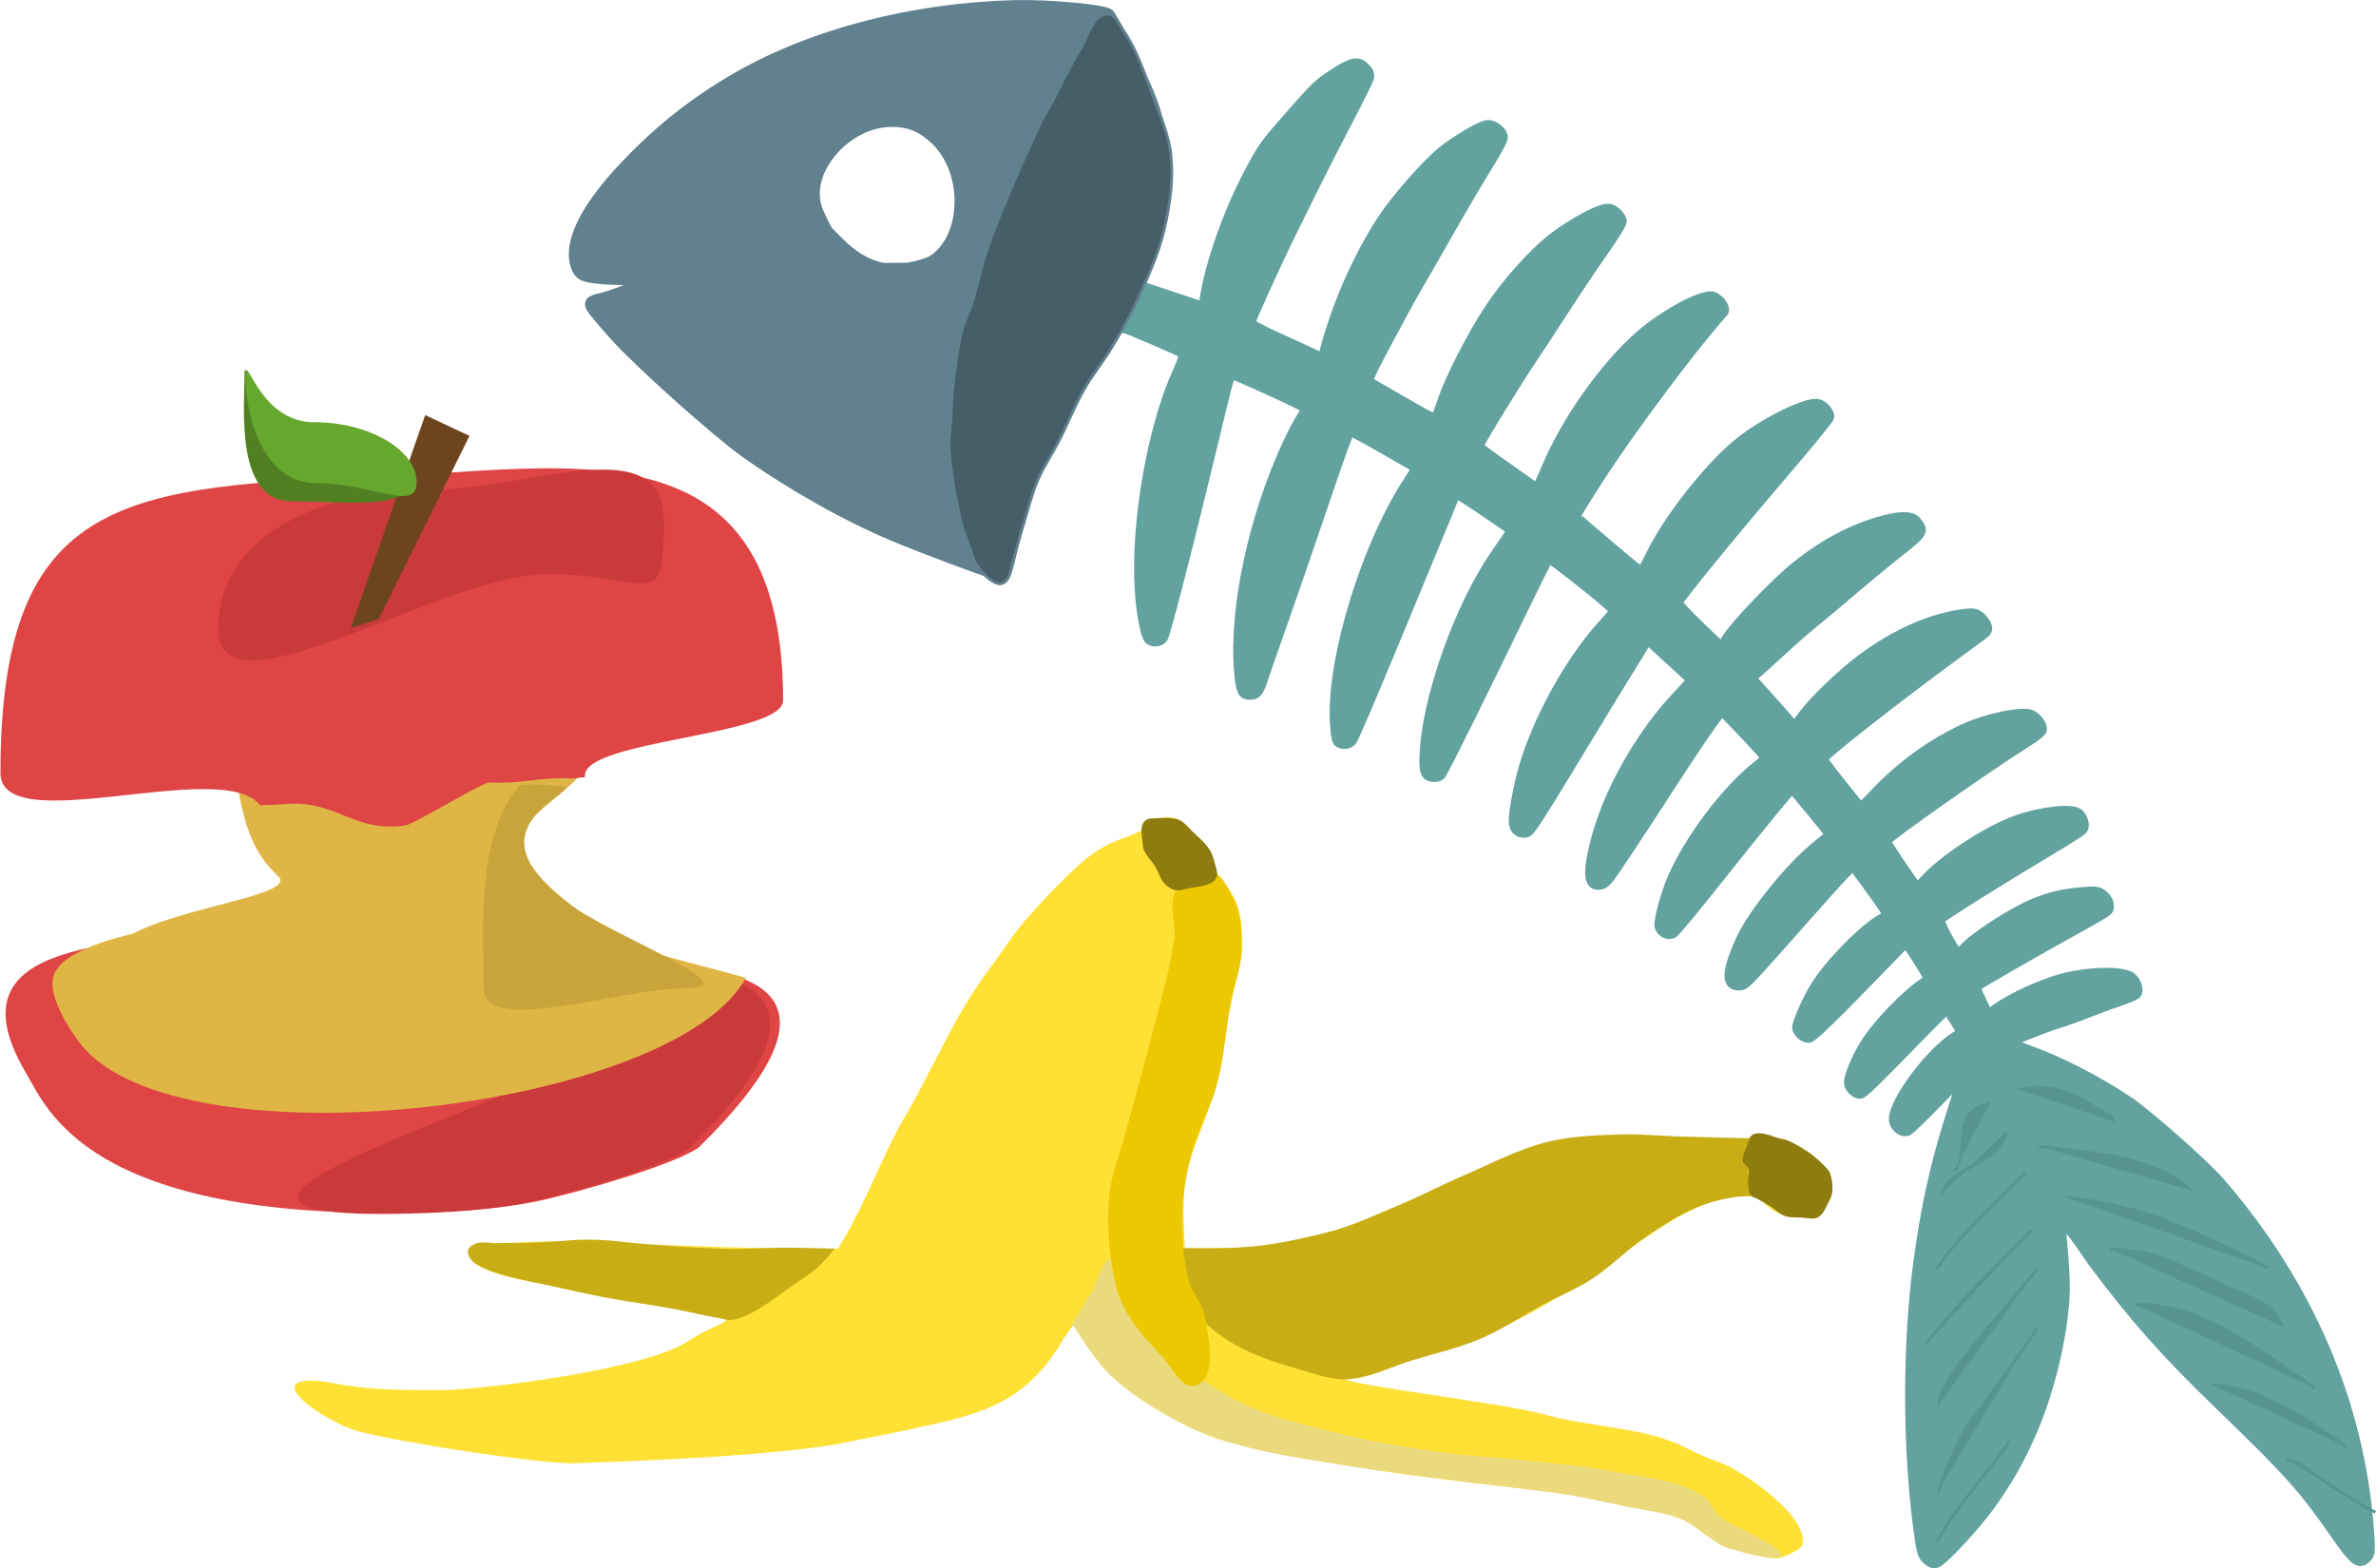
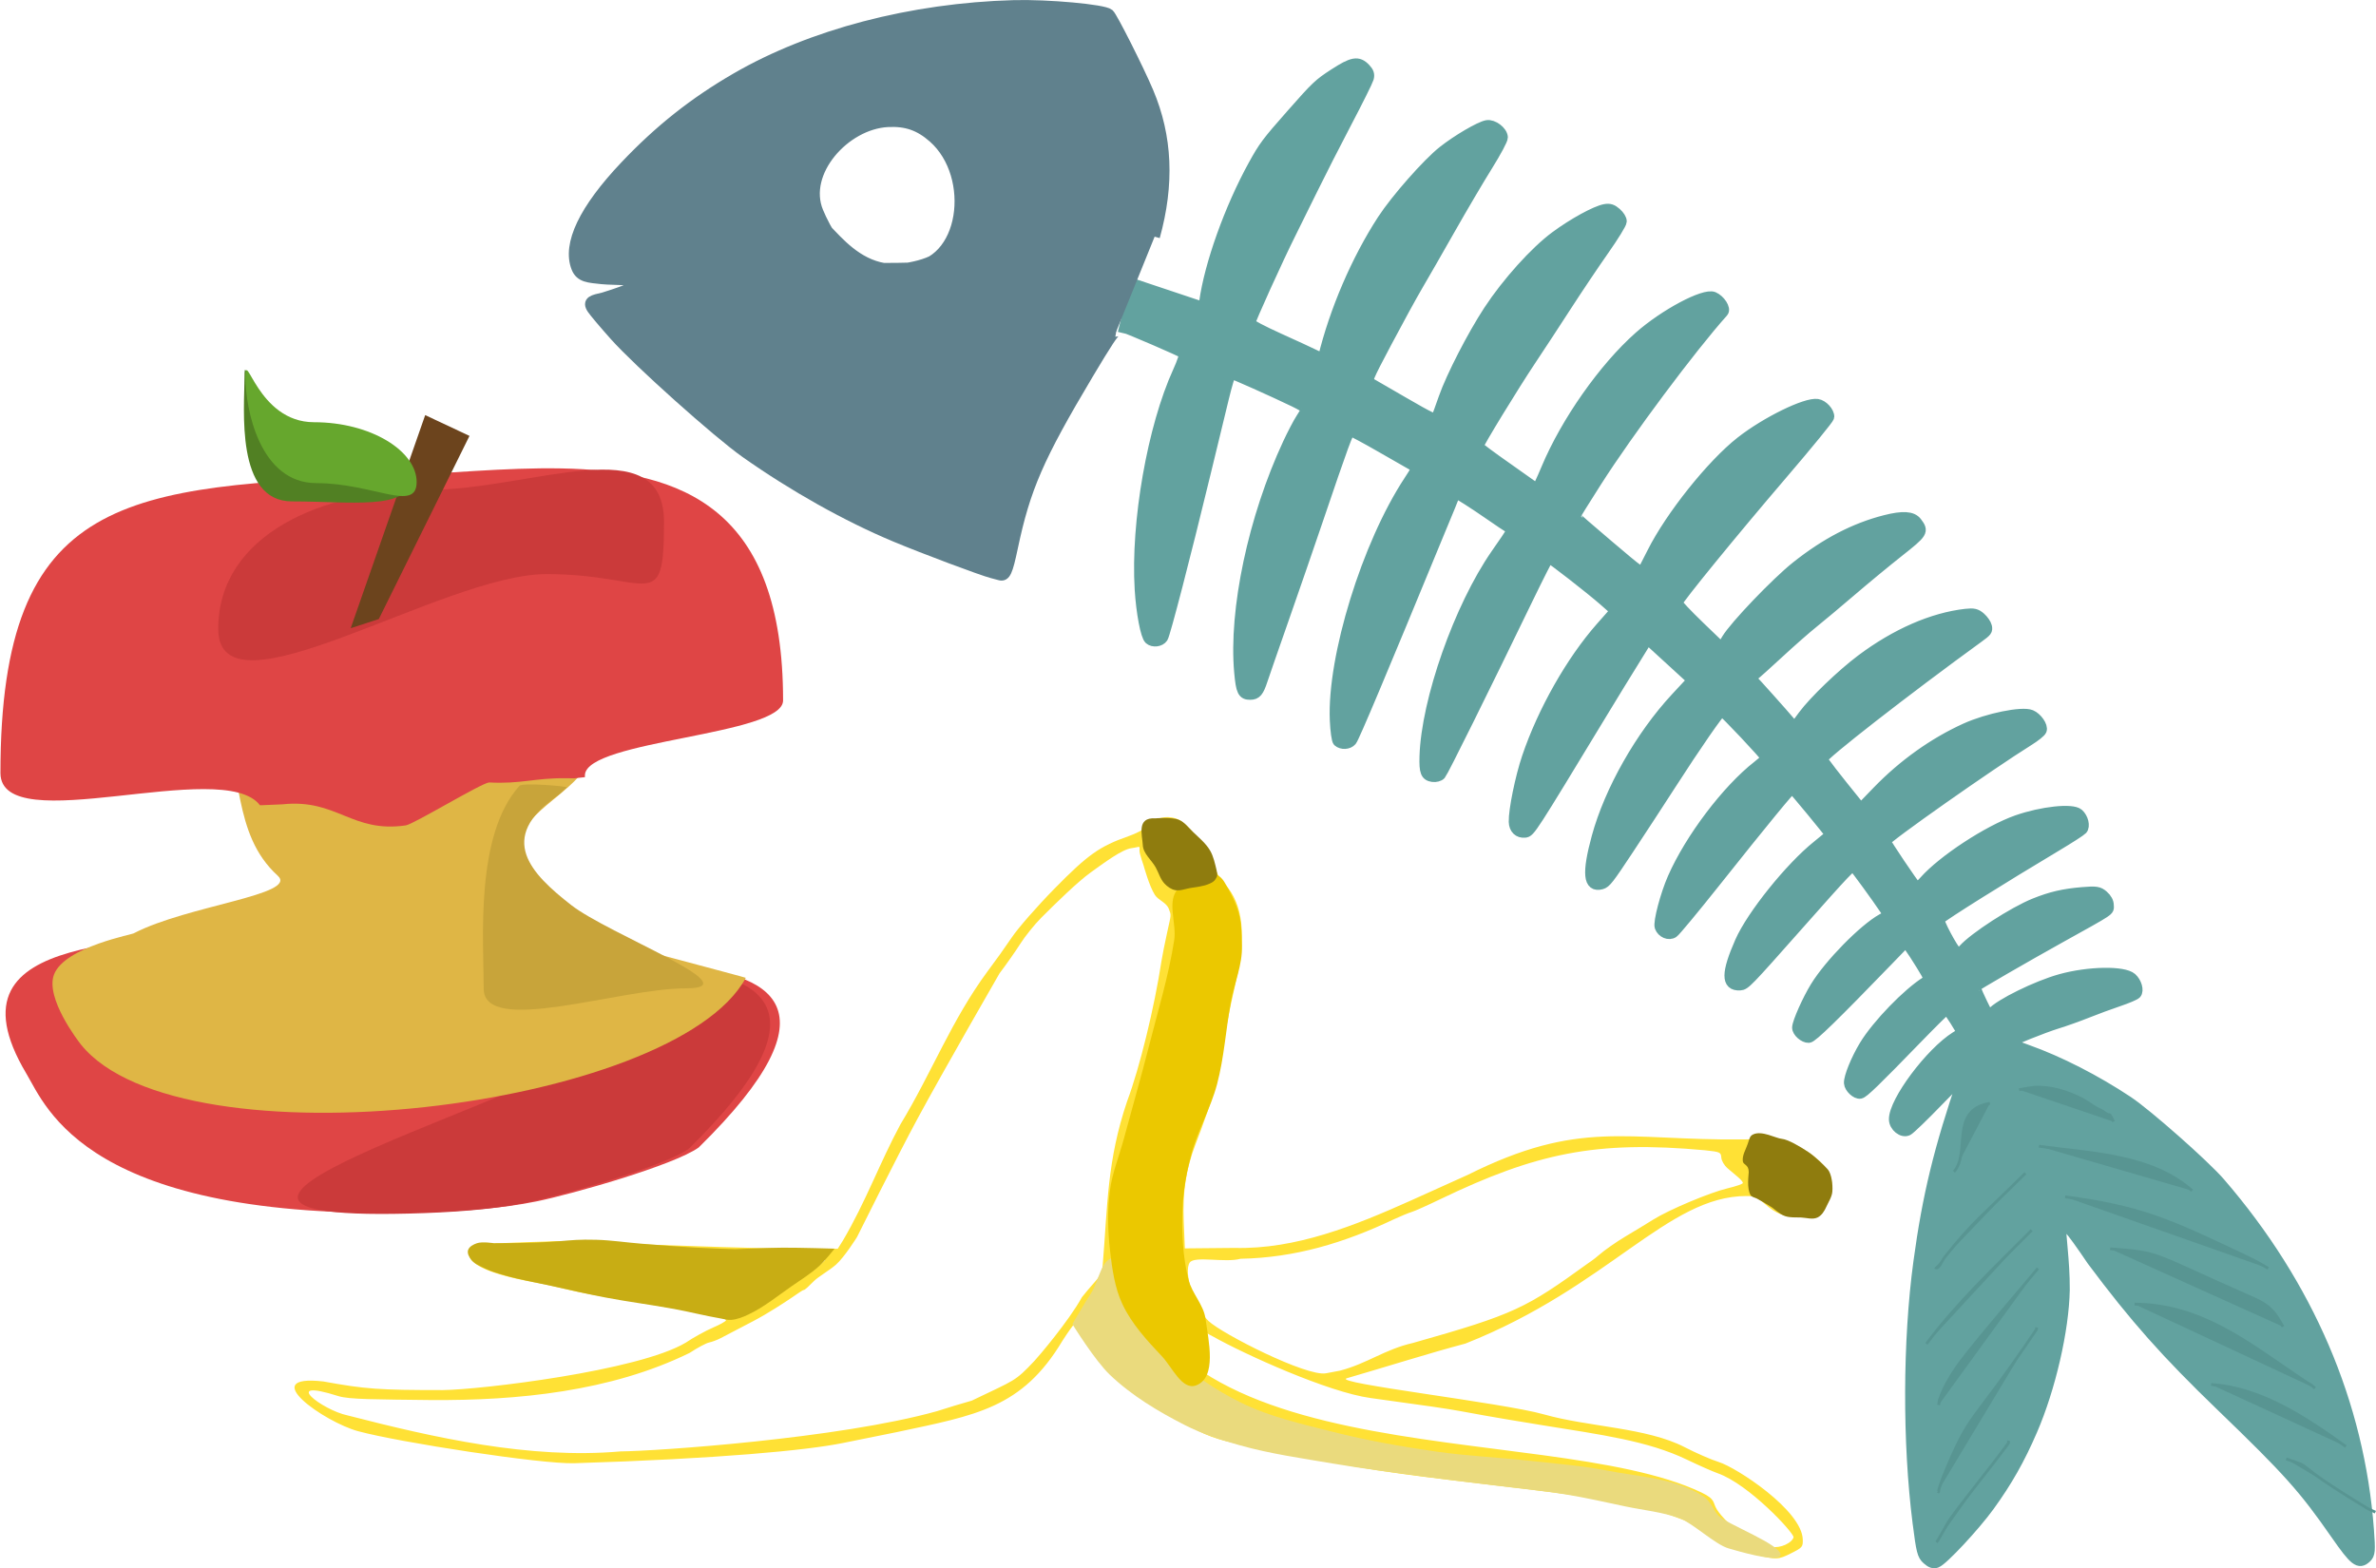
<svg xmlns="http://www.w3.org/2000/svg" xmlns:ns1="http://sodipodi.sourceforge.net/DTD/sodipodi-0.dtd" xmlns:ns2="http://www.inkscape.org/namespaces/inkscape" width="224.662mm" height="148.295mm" viewBox="0 0 224.662 148.295" version="1.1" id="svg1" xml:space="preserve">
  <ns1:namedview id="namedview1" pagecolor="#ffffff" bordercolor="#000000" borderopacity="0.25" ns2:showpageshadow="2" ns2:pageopacity="0.0" ns2:pagecheckerboard="0" ns2:deskcolor="#d1d1d1" ns2:document-units="mm" />
  <defs id="defs1" />
  <g ns2:label="Layer 1" ns2:groupmode="layer" id="layer1" transform="translate(-12.443,-65.533)">
-     <path style="fill:#ffe135;fill-opacity:1;stroke-width:0.15" d="m 118.656,145.398 c -3.438,2.116 -6.93,5.448 -6.93,5.448 l -3.65,4.549 -3.967,6.136 -4.814,8.675 -2.116,4.179 -1.693,3.015 -2.169,4.285 -1.534,2.38 -3.121,2.38 -5.977,4.073 -5.66,2.433 -6.982,2.804 -5.819,0.476 -8.093,1.058 -6.401,0.053 -3.65,-0.317 -2.962,-0.37 h -1.957 l -0.053,0.529 0.899,1.005 3.068,1.693 7.406,1.746 11.637,1.746 10.262,-0.212 15.552,-1.534 10.421,-1.904 6.453,-2.327 4.602,-3.65 1.587,-2.275 2.962,-3.65 1.746,-3.491 0.635,1.322 1.957,4.867 7.088,6.348 7.353,2.539 8.993,2.433 10.95,1.27 12.431,1.851 6.771,2.38 3.015,3.967 3.597,1.322 2.116,-1.217 -0.212,-1.058 -3.015,-3.861 -6.348,-3.438 -6.612,-1.904 -10.685,-2.063 -12.801,-1.64 -6.348,-1.534 -5.131,-2.38 -5.766,-3.438 -1.746,-4.496 0.264,-5.29 -0.212,-3.28 2.169,-6.665 1.851,-7.67 1.005,-4.073 0.317,-4.496 -0.846,-4.073 -1.428,-1.481 -5.977,-4.126 z" id="path2" />
    <path style="fill:#ffe135;fill-opacity:1;stroke-width:0.565" d="m 178.537,212.566 c -1.903,-0.479 -2.785,-0.884 -4.041,-1.853 -0.787,-0.607 -1.867,-1.11 -4.1,-1.909 -6.685,-2.393 -24.711,-3.127 -33.525,-5.352 -5.067,-1.408 -8.357,-0.902 -11.81,-2.993 -4.019,-2.163 -7.904,-4.715 -10.405,-8.668 -0.305,-0.543 -0.605,-0.987 -0.668,-0.987 -0.062,-1.1e-4 -0.556,0.692 -1.097,1.538 -3.816,6.363 -8.154,7.017 -15.646,8.617 -1.152,0.229 -3.441,0.692 -5.087,1.028 -3.427,0.7 -11.813,1.496 -25.435,1.916 -3.1,0.089 -16.485,-1.96 -20.433,-3.033 -3.173,-0.862 -9.689,-5.42 -3.279,-4.701 3.975,0.725 5.263,0.818 11.308,0.816 3.523,-0.035 18.524,-1.811 22.977,-4.493 0.713,-0.48 1.858,-1.112 2.543,-1.406 0.686,-0.294 1.247,-0.609 1.247,-0.7 0,-0.22 -1.086,-0.498 -3.391,-0.869 -1.042,-0.168 -2.883,-0.477 -4.09,-0.688 -1.207,-0.211 -3.136,-0.535 -4.286,-0.721 -3.072,-0.496 -3.732,-0.832 -6.187,-1.281 -3.885,-0.711 -6.623,-1.614 -6.291,-2.957 0.074,-0.301 0.453,-0.506 0.561,-0.615 0.123,-0.125 7.686,-0.353 7.686,-0.353 0,0 14.808,0.6 22.216,0.72 1.45,0.024 4.35,0 4.35,0 l 0.473,-0.747 c 2.18,-3.69 3.517,-7.428 5.46,-11.023 2.939,-4.842 4.819,-9.839 8.233,-14.463 0.665,-0.878 1.691,-2.314 2.281,-3.192 0.602,-0.896 2.371,-2.92 4.035,-4.617 3.161,-3.222 4.283,-4.019 7.003,-4.969 0.729,-0.255 1.466,-0.639 1.636,-0.853 0.555,-0.699 1.559,-1.075 2.465,-0.922 0.64,0.108 1.036,0.365 1.787,1.162 1.401,1.486 2.153,2.627 2.287,3.472 0.077,0.487 0.416,1.076 0.985,1.713 1.676,1.875 2.003,4.803 1.017,9.104 -0.682,2.975 -1.203,5.705 -1.257,6.583 -0.106,1.722 -0.99,4.772 -2.561,8.838 -0.918,2.377 -1.245,4.505 -1.127,7.352 l 0.105,2.526 4.688,-0.044 c 5.809,0.15 11.396,-2.114 16.657,-4.47 1.207,-0.544 3.631,-1.638 5.386,-2.429 10.631,-5.31 14.913,-3.252 25.944,-3.36 2.978,-0.057 3.541,-0.017 4.517,0.326 1.937,0.681 3.83,2.371 3.954,3.529 0.089,0.829 -0.03,1.094 -1.018,2.277 -1.014,1.213 -1.016,1.214 -2.101,1.214 -1.329,0 -2.18,-0.338 -3.22,-1.277 -0.666,-0.602 -0.94,-0.718 -1.7,-0.718 -7.467,0 -13.039,8.593 -26.576,13.953 -3.45,0.916 -7.362,2.159 -11.216,3.28 -1.519,0.442 14.756,2.31 18.648,3.419 4.163,1.186 9.701,1.237 13.285,3.092 1.081,0.559 2.535,1.193 3.233,1.409 1.673,0.517 7.866,4.555 7.947,7.33 0.02,0.692 -0.037,0.761 -1.062,1.28 -1.249,0.632 -1.424,0.641 -3.306,0.167 z m 3.042,-1.133 c 0.247,-0.16 0.449,-0.403 0.449,-0.541 0,-0.45 -4.223,-5 -7.16,-6.039 -0.505,-0.179 -1.817,-0.758 -2.914,-1.287 -3.713,-1.79 -8.116,-2.359 -13.765,-3.274 -10.505,-1.701 -4.714,-0.992 -16.159,-2.557 -3.977,-0.544 -11.89,-4.117 -14.962,-5.855 -1.696,-0.792 -2.518,-2.699 -3.18,-4.368 -0.544,-1.541 -0.799,-8.051 -0.399,-10.174 0.513,-2.726 0.689,-3.343 1.411,-4.942 0.874,-1.937 1.687,-4.709 1.768,-6.025 0.034,-0.551 0.289,-1.944 0.567,-3.096 0.278,-1.152 0.655,-2.858 0.837,-3.79 0.182,-0.933 0.418,-2.1 0.524,-2.593 0.299,-1.397 0.299,-4.186 -4e-4,-5.215 -0.148,-0.51 -0.528,-1.241 -0.845,-1.625 l -0.576,-0.699 -0.767,0.727 c -0.422,0.4 -1.069,0.907 -1.438,1.126 -0.781,0.465 -1,1.133 -1.505,4.588 -0.647,4.426 -2.092,10.399 -3.372,13.936 -0.386,1.067 -0.96,3.036 -1.276,4.375 -0.501,2.125 -0.579,2.868 -0.611,5.827 -0.282,26.118 40.067,19.562 55.127,26.741 1.388,0.662 1.029,0.962 1.463,1.624 0.864,1.318 2.923,2.868 3.733,3.179 1.298,0.498 2.235,0.485 3.051,-0.043 z m -8.267,-3.809 c -0.428,-0.375 -2.195,-0.729 -2.672,-0.897 -15.88,-5.585 -43.209,0.046 -52.46,-18.832 -0.481,-1.777 -0.421,-3.275 -0.637,-2.332 -0.598,2.621 -3.363,3.764 -2.519,4.931 3.778,5.216 6.948,6.838 10.125,8.858 3.34,2.158 7.674,1.707 11.395,2.988 10.558,3.743 22.979,1.796 33.414,5.255 3.261,1.101 4.133,1.489 5.016,2.232 1.493,1.257 -0.897,-1.531 -1.663,-2.202 z M 71.079,202.785 c 3.328,-0.025 20.649,-1.201 29.957,-3.804 0.933,-0.303 2.413,-0.751 3.291,-0.997 4.142,-1.996 4.05,-1.772 5.922,-3.754 0.365,-0.387 3.234,-3.742 4.49,-6.021 1.44,-1.816 1.874,-1.893 1.966,-2.995 0.474,-5.68 0.397,-9.888 2.318,-15.555 1.177,-3.137 2.574,-8.848 3.246,-13.266 0.067,-0.439 0.315,-1.681 0.551,-2.759 0.368,-1.677 0.38,-1.513 0.146,-2.141 -0.234,-0.629 -0.983,-0.808 -1.323,-1.333 -0.532,-0.822 -1.056,-2.743 -1.056,-2.743 0,0 -0.399,-1.148 -0.399,-1.413 0,-0.56 0.124,-0.383 -0.768,-0.263 -0.892,0.12 -2.589,1.392 -3.833,2.283 -1.229,0.88 -3.292,2.897 -4.69,4.296 -0.643,0.649 -1.53,1.752 -1.973,2.451 -0.443,0.699 -1.33,1.963 -1.972,2.81 0,0 -5.231,9.071 -7.752,13.737 -1.972,3.649 -5.729,11.209 -5.729,11.209 0,0 -1.187,1.895 -1.977,2.592 -0.621,0.548 -1.666,1.136 -2.082,1.549 -0.416,0.412 -0.847,0.848 -0.959,0.848 -0.111,0 -0.583,0.346 -1.208,0.768 -0.625,0.423 -2.193,1.454 -3.564,2.171 -1.371,0.717 -2.763,1.445 -3.092,1.617 -0.329,0.172 -0.823,0.358 -1.097,0.413 -0.274,0.055 -1.105,0.499 -1.845,0.986 -7.485,3.667 -16.32,4.505 -24.386,4.457 -5.323,-0.064 -7.816,-0.054 -8.829,-0.376 -5.545,-1.763 -1.527,1.316 0.863,1.824 8.228,2.117 17.22,4.152 25.785,3.411 z m 68.076,-7.639 c 2.588,-0.681 4.206,-2.004 6.886,-2.617 9.64,-2.721 10.679,-3.284 16.528,-7.511 0.066,-0.048 0.564,-0.366 1.072,-0.813 0.508,-0.447 1.644,-1.241 2.524,-1.764 0.88,-0.523 2.05,-1.233 2.598,-1.578 1.478,-0.929 5.366,-2.566 7.026,-2.957 0.799,-0.188 1.453,-0.416 1.453,-0.507 0,-0.09 -0.202,-0.334 -0.449,-0.542 -0.247,-0.207 -0.697,-0.588 -1,-0.847 -0.311,-0.265 -0.568,-0.702 -0.591,-1.005 -0.039,-0.514 -0.1,-0.542 -1.544,-0.698 -10.327,-0.95 -15.992,0.283 -25.043,4.632 -1.207,0.583 -2.418,1.125 -2.691,1.204 -0.273,0.079 -1.036,0.393 -1.696,0.697 -4.693,2.232 -9.35,3.63 -14.493,3.728 -1.442,0.403 -4.34,-0.302 -4.797,0.358 -0.594,0.856 0.37,4.2 1.783,5.533 1.278,1.206 9.277,5.281 11.102,4.937 z m -49.78,-9.536 c 0.119,-0.08 1.089,-0.859 1.089,-0.927 0,-0.068 -2.228,0.037 -3.341,0.015 -6.527,-0.132 -19.565,-0.88 -19.565,-0.88 0,0 -19.491,-0.419 0.509,3.234 3.307,0.604 6.199,1.003 8.453,1.492 3.946,0.855 6.143,1.577 6.653,1.235 z" id="path1" ns1:nodetypes="ssssssssssssscssssssssscsccsssssssssssssscsssscsssssssssssssscssssssssssssssscsssssssssccscsssssssssccscsscszscszssscscccssssssscssscsssssssssssssssssscssscssss" />
    <path style="fill:#eada7d;fill-opacity:1;stroke-width:0.15" d="m 117.915,184.489 c 1.666,0.163 1.175,3.151 2.01,4.602 0.937,1.629 1.986,3.237 3.333,4.549 1.906,1.857 4.171,3.376 6.559,4.549 2.723,1.338 5.734,2.006 8.675,2.751 3.185,0.806 6.429,1.381 9.68,1.851 3.016,0.437 6.07,0.558 9.098,0.899 2.367,0.267 4.752,0.438 7.088,0.899 3.118,0.616 6.569,0.71 9.204,2.486 0.605,0.408 0.853,1.187 1.322,1.746 0.666,0.793 6.334,2.896 5.886,3.829 -0.323,0.673 -4.162,-0.49 -4.881,-0.694 -1.269,-0.36 -3.395,-2.401 -4.636,-2.85 -1.64,-0.594 -3.405,-0.759 -5.111,-1.117 -1.868,-0.392 -3.73,-0.822 -5.613,-1.131 -2.214,-0.363 -4.452,-0.566 -6.678,-0.846 -2.191,-0.275 -4.384,-0.527 -6.573,-0.82 -2.944,-0.394 -5.892,-0.766 -8.821,-1.263 -2.936,-0.498 -5.9,-0.916 -8.768,-1.719 -1.793,-0.503 -3.585,-1.084 -5.243,-1.931 -2.528,-1.291 -5.017,-2.786 -7.069,-4.748 -1.434,-1.371 -3.537,-4.787 -3.537,-4.787 0,0 1.168,-2.003 1.799,-2.976 0.724,-1.116 0.95,-3.409 2.275,-3.28 z" id="path4" ns1:nodetypes="ssssssssssssssssssssscss" />
-     <path style="fill:#c8ad14;fill-opacity:1;stroke-width:0.15" d="m 124.247,183.552 c 6.665,0.159 9.008,-0.366 13.369,-1.398 2.552,-0.604 4.942,-1.764 7.363,-2.774 1.988,-0.83 3.894,-1.848 5.874,-2.698 2.612,-1.121 5.157,-2.488 7.917,-3.167 2.249,-0.553 4.598,-0.628 6.913,-0.706 1.78,-0.06 3.56,0.131 5.34,0.186 2.482,0.076 7.447,0.198 7.447,0.198 0,0 -0.645,1.748 -0.722,2.658 -0.077,0.909 0.26,2.798 0.26,2.798 0,0 -1.124,0.01 -1.676,0.102 -1.171,0.196 -2.337,0.495 -3.432,0.952 -1.659,0.692 -3.188,1.679 -4.681,2.68 -1.854,1.244 -3.408,2.907 -5.285,4.117 -1.502,0.967 -3.171,1.645 -4.746,2.488 -1.919,1.027 -3.729,2.277 -5.731,3.131 -2.062,0.88 -4.267,1.379 -6.413,2.03 -2.08,0.63 -4.091,1.705 -6.261,1.813 -1.204,0.06 -2.399,-0.319 -3.556,-0.656 -2.768,-0.805 -5.636,-1.618 -8.019,-3.24 -1.493,-1.016 -2.897,-2.326 -3.732,-3.927 -0.449,-0.862 -0.582,-1.885 -0.582,-2.856 2.4e-4,-0.589 -4.125,-1.838 0.354,-1.731 z" id="path3" ns1:nodetypes="ssssssscscsssssssssssss" />
    <path style="fill:#ebc800;fill-opacity:1;stroke-width:0.15" d="m 128.226,148.961 c 1.693,2.856 1.57,3.914 1.648,5.98 0.068,1.813 -0.723,3.556 -1.048,5.34 -0.471,2.587 -0.631,5.238 -1.304,7.78 -0.605,2.287 -1.844,4.374 -2.443,6.663 -0.435,1.664 -0.759,3.376 -0.824,5.095 -0.086,2.252 0.017,4.552 0.57,6.737 0.329,1.299 1.425,2.357 1.606,3.684 0.287,2.101 1.097,5.545 -0.885,6.299 -1.325,0.504 -2.268,-1.723 -3.242,-2.753 -1.419,-1.501 -2.864,-3.071 -3.738,-4.942 -0.728,-1.557 -0.962,-3.317 -1.16,-5.024 -0.217,-1.88 -0.264,-3.801 -0.019,-5.678 0.219,-1.684 0.88,-3.28 1.322,-4.919 0.79,-2.928 1.632,-5.842 2.38,-8.781 0.845,-3.32 1.852,-6.613 2.38,-9.998 0.251,-1.607 -0.743,-3.68 0.37,-4.867 1.01,-1.077 3.332,-2.395 4.386,-0.616 z" id="path5" ns1:nodetypes="ssssssssssssssssss" />
    <path style="fill:#c8ad14;fill-opacity:1;stroke-width:0.265" d="m 59.134,183.098 c 6.975,2.2e-4 6.454,-0.413 9.682,-0.327 1.439,0.038 2.868,0.261 4.303,0.374 1.745,0.138 3.491,0.278 5.238,0.374 1.2,0.066 3.414,0.14 3.601,0.14 0.187,0 2.993,-0.131 4.49,-0.14 1.637,-0.01 4.911,0.093 4.911,0.093 0,0 -0.911,1.146 -1.45,1.637 -0.8,0.729 -1.73,1.301 -2.619,1.918 -1.333,0.924 -2.604,1.972 -4.069,2.666 -0.517,0.245 -1.067,0.466 -1.637,0.514 -0.345,0.029 -0.688,-0.082 -1.029,-0.14 -1.459,-0.248 -2.895,-0.619 -4.35,-0.889 -2.145,-0.398 -4.312,-0.668 -6.455,-1.076 -1.754,-0.334 -3.494,-0.739 -5.238,-1.123 -1.452,-0.319 -2.922,-0.568 -4.35,-0.982 -0.668,-0.194 -1.342,-0.392 -1.964,-0.702 -0.434,-0.215 -0.923,-0.409 -1.216,-0.795 -0.188,-0.248 -0.373,-0.592 -0.281,-0.889 0.106,-0.339 0.506,-0.539 0.842,-0.655 0.501,-0.172 1.59,5e-5 1.59,5e-5 z" id="path6" ns1:nodetypes="sssssscssssssssssssss" />
    <g id="g8">
      <path style="fill:#8f7c0e;fill-opacity:1;stroke-width:0.265" d="m 121.669,142.921 c -1.787,-0.112 -1.211,1.599 -1.169,2.526 0.037,0.809 0.819,1.398 1.216,2.105 0.287,0.511 0.439,1.118 0.842,1.543 0.265,0.28 0.606,0.527 0.982,0.608 0.461,0.099 0.939,-0.104 1.403,-0.187 0.629,-0.113 1.29,-0.153 1.871,-0.421 0.212,-0.098 0.446,-0.218 0.561,-0.421 0.147,-0.259 0.234,-0.327 0.094,-0.889 -0.14,-0.561 -0.282,-1.272 -0.608,-1.824 -0.409,-0.694 -1.057,-1.218 -1.637,-1.777 -0.414,-0.399 -0.777,-0.906 -1.31,-1.123 -0.695,-0.282 -2.245,-0.14 -2.245,-0.14 z" id="path7" ns1:nodetypes="sssssssssssss" />
    </g>
    <path style="fill:#8f7c0e;fill-opacity:1;stroke-width:0.265" d="m 177.795,176.363 c 0,0.234 -0.216,1.583 0.187,2.198 0.126,0.192 0.407,0.215 0.608,0.327 0.457,0.257 1.076,0.608 1.356,0.795 0.281,0.187 0.786,0.673 1.263,0.842 0.487,0.172 1.027,0.117 1.543,0.14 0.514,0.023 1.079,0.22 1.543,0 0.4,-0.19 0.655,-0.608 0.842,-1.029 0.187,-0.421 0.515,-0.902 0.561,-1.403 0.065,-0.712 -0.094,-1.731 -0.421,-2.105 -0.327,-0.374 -1.149,-1.177 -1.824,-1.637 -0.778,-0.53 -1.964,-1.216 -2.526,-1.263 -0.561,-0.047 -1.887,-0.816 -2.713,-0.421 -0.309,0.148 -0.327,0.327 -0.514,0.889 -0.187,0.561 -0.53,1.073 -0.468,1.637 0.043,0.388 0.561,0.294 0.561,1.029 z" id="path8" ns1:nodetypes="ssssssssssssssss" />
  </g>
  <g ns2:groupmode="layer" id="layer3" ns2:label="fish" transform="translate(-36.002,-13.07)">
    <g id="g9" transform="rotate(41.516,140.83,34.726)">
      <path style="fill:#62a29f;fill-opacity:1;stroke:#62a29f;stroke-opacity:1" d="m 279.216,75.619 c -5.767,-5.061 -12.106,-12.267 -16.288,-18.515 -3.514,-5.25 -5.636,-9.266 -8.406,-15.906 -0.091,-0.218 -0.206,1.015 -0.302,3.241 -0.085,1.977 -0.226,3.782 -0.314,4.013 -0.205,0.539 -1.196,0.587 -1.654,0.081 -1.134,-1.253 -1.613,-6.987 -0.812,-9.715 0.1,-0.339 0.181,-0.632 0.181,-0.651 0,-0.101 -2.475,-0.814 -2.553,-0.736 -0.051,0.051 -0.171,1.822 -0.269,3.938 -0.26,5.667 -0.379,7.213 -0.574,7.458 -0.241,0.304 -1.108,0.277 -1.429,-0.044 -0.394,-0.394 -1,-2.118 -1.272,-3.616 -0.41,-2.262 -0.226,-6.423 0.372,-8.412 0.107,-0.354 -0.005,-0.423 -1.357,-0.834 -0.81,-0.247 -1.722,-0.498 -2.027,-0.558 l -0.554,-0.11 -0.108,2.444 c -0.325,7.354 -0.533,10.165 -0.77,10.402 -0.313,0.313 -1.175,0.314 -1.434,10e-4 -0.321,-0.387 -1.014,-2.578 -1.267,-4.004 -0.442,-2.493 -0.205,-7.114 0.46,-9 l 0.24,-0.68 -0.652,-0.172 c -1.357,-0.357 -4.607,-1.072 -4.873,-1.072 -0.248,0 -0.277,0.805 -0.277,7.585 0,7.35 -0.011,7.596 -0.353,7.938 -0.92,0.92 -1.719,0.01 -2.708,-3.087 -0.837,-2.62 -1.111,-8.427 -0.55,-11.643 0.148,-0.851 0.248,-1.565 0.22,-1.587 -0.104,-0.086 -5.51,-0.94 -5.599,-0.886 -0.116,0.071 0.03,4.031 0.427,11.532 0.166,3.139 0.254,5.896 0.196,6.127 -0.123,0.491 -0.787,0.718 -1.297,0.445 -0.409,-0.219 -1.621,-2.618 -2.148,-4.253 -1.255,-3.893 -1.701,-9.656 -1.029,-13.279 0.104,-0.561 0.159,-1.05 0.121,-1.087 -0.134,-0.132 -5.997,-0.666 -6.107,-0.556 -0.139,0.139 0.326,4.04 1.011,8.484 0.284,1.843 0.757,5.054 1.05,7.134 0.483,3.424 0.508,3.821 0.267,4.189 -0.697,1.064 -1.689,0.14 -3.256,-3.033 -2.027,-4.104 -3.259,-9.918 -3.142,-14.817 l 0.055,-2.293 -2.881,-0.049 -2.881,-0.049 0.099,0.49 c 0.054,0.269 0.223,1.244 0.376,2.165 0.152,0.922 0.587,3.382 0.966,5.468 2.32,12.781 2.337,12.89 2.011,13.249 -0.404,0.446 -0.986,0.42 -1.437,-0.064 -0.75,-0.805 -2.328,-3.541 -3.104,-5.382 -1.795,-4.26 -2.927,-9.601 -2.934,-13.845 l -0.003,-2.073 -1.455,0.003 c -1.622,0.003 -6.503,0.312 -6.609,0.418 -0.037,0.037 0.453,1.923 1.089,4.189 2.579,9.18 4.858,17.599 4.858,17.945 0,0.202 -0.193,0.494 -0.429,0.648 -0.55,0.36 -0.888,0.188 -1.821,-0.93 -3.403,-4.08 -6.924,-12.744 -7.64,-18.801 -0.34,-2.881 -0.312,-2.779 -0.746,-2.688 -0.214,0.045 -1.103,0.166 -1.976,0.268 -1.97,0.231 -3.969,0.547 -3.969,0.627 0,0.033 0.642,1.911 1.427,4.173 4.578,13.195 6.712,19.508 6.721,19.886 0.011,0.449 -0.44,0.896 -0.904,0.896 -0.15,0 -0.844,-0.591 -1.541,-1.314 -4.159,-4.31 -8.745,-14.439 -9.768,-21.571 -0.193,-1.348 -0.236,-1.447 -0.585,-1.367 -0.207,0.048 -1.766,0.371 -3.464,0.719 -1.698,0.348 -3.15,0.693 -3.227,0.767 -0.147,0.14 0.342,1.391 3.318,8.479 0.998,2.377 2.688,6.465 3.757,9.084 1.068,2.619 2.108,5.146 2.311,5.615 0.452,1.047 0.461,1.39 0.046,1.766 -0.53,0.48 -0.845,0.349 -2.168,-0.899 -4.291,-4.047 -8.692,-11.815 -10.895,-19.231 -0.286,-0.962 -0.576,-2.138 -0.645,-2.614 -0.069,-0.476 -0.156,-0.918 -0.193,-0.983 -0.037,-0.065 -0.642,0.043 -1.345,0.241 -2.107,0.592 -6.142,1.861 -6.244,1.964 -0.053,0.053 0.4,1.034 1.006,2.18 0.606,1.146 2.152,4.068 3.435,6.494 3.842,7.262 7.226,13.91 7.283,14.309 0.063,0.442 -0.386,0.948 -0.843,0.948 -0.454,0 -2.243,-1.384 -3.795,-2.937 -4.481,-4.481 -9.27,-12.273 -10.964,-17.836 -0.273,-0.896 -0.591,-1.628 -0.707,-1.628 -0.256,0 -5.551,1.736 -5.84,1.914 l -1.967,-3.722 6.319,-2.686 -0.295,-0.443 c -1.988,-2.985 -4.086,-8.227 -5.103,-12.753 -0.444,-1.977 -0.484,-2.465 -0.49,-5.946 -0.006,-3.609 0.017,-3.877 0.481,-5.556 0.556,-2.01 0.891,-2.429 1.874,-2.346 0.464,0.039 0.68,0.167 0.838,0.494 0.117,0.243 0.652,2.227 1.189,4.41 0.537,2.183 1.338,5.278 1.779,6.879 0.441,1.601 1.003,3.664 1.248,4.586 0.674,2.534 2.577,8.71 2.739,8.888 0.081,0.09 1.378,-0.227 3.019,-0.736 1.582,-0.491 3.219,-0.983 3.638,-1.093 0.419,-0.11 0.732,-0.255 0.696,-0.322 -2.136,-4.038 -3.785,-9.04 -4.443,-13.468 -0.343,-2.31 -0.354,-6.792 -0.022,-8.657 0.301,-1.688 1.076,-4.053 1.499,-4.576 0.372,-0.46 1.456,-0.539 1.853,-0.135 0.142,0.145 0.448,1.429 0.707,2.968 0.251,1.492 0.845,4.548 1.32,6.791 0.475,2.243 1.034,4.952 1.242,6.019 0.208,1.067 0.819,3.754 1.357,5.97 0.923,3.798 1.001,4.025 1.356,3.95 0.207,-0.044 1.871,-0.381 3.697,-0.75 2.781,-0.562 3.306,-0.716 3.231,-0.951 -0.049,-0.154 -0.38,-0.993 -0.735,-1.863 -0.811,-1.986 -1.893,-6.23 -2.296,-9.001 -0.454,-3.123 -0.422,-7.079 0.077,-9.423 0.434,-2.042 1.254,-4.329 1.803,-5.026 0.273,-0.347 0.518,-0.456 1.03,-0.456 0.39,0 0.766,0.114 0.897,0.273 0.127,0.152 0.368,1.532 0.548,3.131 0.177,1.572 0.557,4.406 0.845,6.298 0.288,1.892 0.686,4.63 0.885,6.085 0.391,2.867 1.528,9.251 1.673,9.396 0.049,0.049 1.58,-0.081 3.402,-0.29 1.822,-0.209 3.36,-0.378 3.419,-0.377 0.059,0.001 -0.203,-0.907 -0.582,-2.018 -1.556,-4.568 -2.253,-10.751 -1.711,-15.178 0.387,-3.16 1.876,-7.151 2.783,-7.459 0.631,-0.214 1.609,0.061 1.606,0.452 -0.026,4.545 0.802,14.421 1.672,19.941 0.326,2.069 0.619,3.785 0.652,3.813 0.033,0.028 1.912,0.011 4.176,-0.038 4.078,-0.088 4.116,-0.093 4.032,-0.462 -0.047,-0.205 -0.251,-0.992 -0.452,-1.75 -0.999,-3.751 -1.317,-10.004 -0.683,-13.442 0.548,-2.971 2.136,-6.828 3.061,-7.435 0.441,-0.289 1.33,-0.195 1.622,0.173 0.093,0.117 0.216,3.228 0.279,7.088 0.115,7.041 0.447,15.308 0.626,15.583 0.055,0.085 1.42,0.21 3.032,0.278 l 2.932,0.124 -0.174,-0.937 c -0.27,-1.452 -0.05,-7.121 0.369,-9.496 0.619,-3.508 1.717,-6.369 3.391,-8.836 0.964,-1.421 1.676,-1.979 2.353,-1.843 1.072,0.214 1.093,0.331 0.573,3.222 -0.258,1.436 -0.664,4.007 -0.9,5.713 -0.237,1.706 -0.552,3.81 -0.701,4.674 -0.149,0.865 -0.393,2.802 -0.542,4.306 -0.15,1.504 -0.312,2.913 -0.361,3.131 -0.049,0.218 -0.027,0.397 0.048,0.397 0.254,0 4.715,0.524 5.407,0.635 l 0.686,0.11 -0.122,-1.4 c -0.148,-1.697 0.143,-5.315 0.61,-7.586 0.821,-3.991 2.419,-7.435 4.536,-9.778 0.5,-0.554 0.732,-0.678 1.264,-0.678 0.358,0 0.804,0.111 0.99,0.247 0.315,0.23 0.322,0.319 0.11,1.279 -1.855,8.37 -3.685,18.187 -3.431,18.405 0.114,0.098 2.037,0.462 5.361,1.015 l 0.459,0.076 0.1,-2.265 c 0.154,-3.497 0.949,-6.955 2.293,-9.96 0.937,-2.098 2.938,-4.758 3.799,-5.05 0.59,-0.201 1.547,0.035 1.693,0.417 0.06,0.156 -0.056,0.837 -0.258,1.514 -1.232,4.137 -4.03,15.916 -3.828,16.118 0.117,0.117 4.669,1.299 5.029,1.306 0.149,0.003 0.221,-0.297 0.221,-0.922 7e-4,-2.637 1.345,-7.571 2.752,-10.098 1.211,-2.175 3.168,-4.322 3.941,-4.322 0.591,0 1.245,0.457 1.245,0.871 0,0.177 -0.35,1.422 -0.778,2.768 -1.813,5.7 -3.643,11.912 -3.7,12.555 -0.018,0.209 2.786,1.261 3.375,1.266 0.135,10e-4 0.22,-0.239 0.22,-0.623 0,-1.544 1.194,-5.828 2.161,-7.754 0.748,-1.49 1.449,-2.476 2.663,-3.748 0.919,-0.963 1.135,-1.102 1.703,-1.102 0.429,0 0.76,0.122 0.974,0.358 0.375,0.414 0.497,-0.049 -1.413,5.375 -1.231,3.497 -2.913,8.539 -2.913,8.733 0,0.091 1.037,0.563 2.602,1.184 0.141,0.056 0.221,-0.071 0.221,-0.35 0,-1.137 1.47,-4.721 2.745,-6.691 1.481,-2.29 3.944,-4.551 4.957,-4.551 0.61,0 1.294,0.439 1.294,0.831 0,0.155 -0.347,0.884 -0.771,1.622 -0.424,0.737 -1.1,1.995 -1.502,2.796 -0.402,0.801 -1.057,1.989 -1.456,2.642 -0.685,1.118 -2.289,4.319 -2.207,4.401 0.021,0.021 0.816,-0.275 1.767,-0.657 2.97,-1.195 6.729,-2.163 10.343,-2.664 2.159,-0.299 9.417,-0.304 11.62,-0.007 12.668,1.703 23.718,6.923 32.266,15.244 1.453,1.414 1.635,1.66 1.587,2.142 -0.091,0.934 -0.613,0.968 -3.612,0.237 -5.159,-1.257 -7.343,-1.513 -16.109,-1.887 -7.316,-0.312 -11.702,-0.843 -18.308,-2.217 -7.479,-1.912 -3.921,-0.527 -0.129,3.801 2.471,2.898 5.169,7.86 6.522,11.994 0.93,2.841 1.421,5.16 1.702,8.026 0.229,2.346 0.115,6.743 -0.19,7.313 -0.142,0.265 -0.369,0.36 -0.858,0.36 -0.597,0 -0.901,-0.207 -2.948,-2.003 z" id="path1-5" ns1:nodetypes="cssssssssssssscscsscsscssscsssssssssssssssscccsssssssccssssssssssssssssssssssssscsssssssscccsscscsssssssssssssssscssssssssssssscsssssscsssssssscscssssssssscssssscsscsssscscsssssscsssssssssssssssssscsssssssssscc" />
      <path d="m 147.792,41.508 c -0.15,0.092 0.034,1.385 0.68,4.795 1.701,8.981 2.679,11.99 5.519,16.988 1.184,2.084 1.315,2.526 0.815,2.76 -0.146,0.068 -0.447,0.219 -0.67,0.335 -0.837,0.435 -6.401,2.566 -9.119,3.493 -4.703,1.603 -10.378,2.832 -15.875,3.438 -3.241,0.357 -13.229,0.303 -16.581,-0.09 -1.455,-0.171 -2.934,-0.387 -3.287,-0.48 -0.855,-0.226 -0.489,-0.673 0.089,-1.487 0.237,-0.334 2.599,-4.462 1.112,-2.482 0.743,-1.568 -1.456,0.574 -2.386,1.232 -1.016,0.718 -1.625,1.251 -2.503,0.803 -2.114,-1.078 -3.121,-4.592 -2.932,-10.226 0.158,-4.714 0.887,-8.821 2.342,-13.197 2.6,-7.816 8.047,-15.948 15.101,-22.547 2.348,-2.196 6.645,-5.355 7.286,-5.355 0.421,0 5.582,2.056 7.669,3.056 4.143,1.984 7.246,5.195 9.515,9.843 m -25.825,20.958 c -0.367,-2.615 6.343,1.609 10.217,-3.154 1.366,-1.68 2.721,-3.956 1.076,-6.986 -2.564,-4.724 -4.378,-1.886 -4.125,-5.004 l -2.381,0.071 -2.352,-0.017 c -1.763,-0.013 -3.038,0.975 -6.923,6.769 z m 1.376,-0.374 c -1.896,-0.617 -3.721,-2.633 -4.575,-4.438 -0.427,-0.904 -0.153,-1.727 -0.214,-2.891 -0.121,-2.315 0.504,-4.053 2.002,-5.568 1.541,-1.558 3.162,-2.237 5.346,-2.24 1.65,-0.002 2.929,0.372 4.22,1.234 1.207,0.806 2.004,1.747 2.654,3.134 0.424,0.904 1.162,1.5 1.162,3.237 0,1.805 0.076,3.397 -0.434,4.474 -0.716,1.511 -3.228,2.874 -4.733,3.581 -1.015,0.477 -1.603,0.148 -3.151,0.189 -1.136,0.03 -1.799,-0.556 -2.278,-0.712 z m 5.559,-0.077 c 0.564,-0.208 2.866,-2.351 3.374,-2.826 3.991,-3.733 -0.859,-10.826 -6.346,-10.826 -1.755,0 -2.986,0.506 -4.243,1.744 -2.889,2.846 -2.917,8.953 0.711,10.728 1.651,0.808 4.696,1.846 6.505,1.179 z" style="fill:#60818d;fill-opacity:1;stroke:#60818d;stroke-opacity:1" id="path1-7" />
-       <path style="fill:#465e67;fill-opacity:1;stroke:#60818d;stroke-width:0.265;stroke-opacity:1" d="m 127.235,19.6 c -0.994,1 0.104,2.825 0.324,4.217 0.27,1.703 1.135,4.704 1.217,5.028 0.081,0.324 0.406,2.271 0.973,3.974 0.568,1.703 0.649,2.271 1.541,4.866 0.892,2.595 1.298,3.893 2.109,5.839 0.811,1.946 1.46,3.001 2.19,4.542 0.73,1.541 0.649,2.109 1.541,3.65 0.892,1.541 1.298,2.109 2.352,3.65 1.054,1.541 1.622,2.028 2.514,3.244 0.892,1.217 0.73,1.217 2.676,2.92 1.946,1.703 2.271,1.865 3.569,2.839 1.298,0.973 2.839,1.622 3.406,2.028 0.568,0.406 2.583,0.92 3.65,0.324 0.211,-0.118 0.316,-0.407 0.324,-0.649 0.024,-0.702 -0.525,-1.304 -0.811,-1.946 -0.487,-1.094 -1.044,-2.155 -1.541,-3.244 -0.588,-1.289 -1.255,-2.549 -1.703,-3.893 -0.448,-1.344 -0.622,-2.764 -0.973,-4.136 -0.452,-1.766 -1.089,-3.486 -1.46,-5.272 -0.316,-1.524 -0.367,-3.092 -0.649,-4.623 -0.286,-1.554 -0.6,-3.109 -1.054,-4.623 -0.73,-2.434 -1.464,-4.904 -2.676,-7.137 -1.107,-2.038 -2.427,-4.028 -4.136,-5.596 -1.449,-1.329 -3.292,-2.161 -5.028,-3.082 -1.967,-1.043 -3.925,-2.21 -6.083,-2.758 -0.736,-0.187 -1.736,-0.7 -2.271,-0.162 z" id="path2-2" ns1:nodetypes="sssssssssssssssssssssssssss" />
-       <path style="fill:#62a29f;fill-opacity:1;stroke:#62a29f;stroke-width:0.265;stroke-opacity:1" d="m 260.315,40.046 c 1.074,-1.353 2.534,-2.302 3.9,-3.326 1.393,-1.045 0.196,-0.36 1.72,-1.376 0.726,-0.484 0.777,-0.406 1.491,-0.803 1.126,-0.626 -0.4,0.205 0.573,-0.573 0.094,-0.075 0.247,-0.042 0.344,-0.115 0.068,-0.051 0.054,-0.169 0.115,-0.229 0.086,-0.086 0.29,-0.007 0.344,-0.115 0.034,-0.068 -0.054,-0.175 0,-0.229 0.054,-0.054 0.153,0 0.229,0" id="path3-9" />
      <path style="fill:#589592;fill-opacity:1;stroke:#589592;stroke-width:0.265;stroke-opacity:1" d="m 264.187,41.365 c 4.001,-2.648 8.411,-6.448 13.625,-6.448" id="path7-7" />
      <path style="fill:#589592;fill-opacity:1;stroke:#589592;stroke-width:0.265;stroke-opacity:1" d="m 269.215,43.311 c 5.903,-4.005 9.035,-4.921 15.207,-6.732 2.262,-0.663 2.285,-0.66 3.65,-0.933" id="path8-6" />
      <path style="fill:#589592;fill-opacity:1;stroke:#589592;stroke-width:0.265;stroke-opacity:1" d="m 275.663,44.163 c 3.972,-2.979 2.741,-2.099 13.26,-5.474 1.802,-0.578 2.566,-0.267 3.852,0.162" id="path9" />
      <path style="fill:#589592;fill-opacity:1;stroke:#589592;stroke-width:0.265;stroke-opacity:1" d="m 280.853,46.555 c 4.691,-4.107 10.423,-4.376 16.058,-5.109 1.909,-0.249 1.238,-0.243 1.987,-0.243" id="path10" />
      <path style="fill:#589592;fill-opacity:1;stroke:#589592;stroke-width:0.265;stroke-opacity:1" d="m 291.316,47.447 c 3.732,-2.899 8.788,-3.58 13.423,-4.055" id="path11" />
      <path style="fill:#589592;fill-opacity:1;stroke:#589592;stroke-width:0.265;stroke-opacity:1" d="m 301.291,48.015 c 2.944,-1.262 -0.18,0.051 8.8,-1.582 0.29,-0.053 0.568,-0.162 0.852,-0.243" id="path12" />
-       <path style="fill:#589592;fill-opacity:1;stroke:#589592;stroke-width:0.265;stroke-opacity:1" d="m 260.943,42.419 c 1.738,2.346 -1.759,5.763 -0.649,8.354" id="path13" />
      <path style="fill:#589592;fill-opacity:1;stroke:#589592;stroke-width:0.265;stroke-opacity:1" d="m 264.917,44.122 c -0.39,6.092 -0.674,6.526 -0.446,11.03 0.022,0.432 0.392,1.298 -0.041,1.298" id="path14" />
      <path style="fill:#589592;fill-opacity:1;stroke:#589592;stroke-width:0.265;stroke-opacity:1" d="m 268.931,47.772 c -0.277,4.893 -0.732,9.75 -0.324,14.639" id="path15" />
      <path style="fill:#589592;fill-opacity:1;stroke:#589592;stroke-width:0.265;stroke-opacity:1" d="m 271.77,50.083 c 0.122,3.758 0.116,7.522 0.365,11.273 0.073,1.098 0.353,3.015 0.933,4.258 0.062,0.133 0.162,0.243 0.243,0.365" id="path16" />
      <path style="fill:#589592;fill-opacity:1;stroke:#589592;stroke-width:0.265;stroke-opacity:1" d="m 275.379,54.341 c 0.041,0.068 0.111,0.125 0.122,0.203 1.492,11.378 0.344,9.58 2.595,16.14 0.128,0.373 0.294,0.731 0.446,1.095 0.157,0.377 0.296,0.365 0.122,0.365" id="path17" />
      <path style="fill:#589592;fill-opacity:1;stroke:#589592;stroke-width:0.265;stroke-opacity:1" d="m 280.489,64.114 c 0.054,0.081 0.154,0.146 0.162,0.243 0.25,2.93 0.342,5.872 0.608,8.8 0.059,0.644 0.248,1.27 0.365,1.906 0.124,0.671 0.122,0.487 0.122,0.77" id="path18" />
      <path style="fill:#589592;fill-opacity:1;stroke:#589592;stroke-width:0.265;stroke-opacity:1" d="m 259.239,38.607 c 0.173,-0.216 0.795,-0.998 0.892,-1.095 1.126,-1.126 2.647,-1.807 4.177,-2.19 0.545,-0.136 1.114,-0.162 1.663,-0.284 0.138,-0.031 0.268,-0.089 0.406,-0.122 0.24,-0.057 0.496,-0.044 0.73,-0.122 0.036,-0.012 0.049,-0.06 0.081,-0.081 0.075,-0.05 0.634,0.179 0.73,0.243" id="path19" />
      <path style="fill:#589592;fill-opacity:1;stroke:#589592;stroke-width:0.265;stroke-opacity:1" d="m 258.023,41.405 c -2.441,3.009 1.744,4.66 1.744,7.097" id="path20" />
    </g>
  </g>
  <g ns2:groupmode="layer" id="layer2" ns2:label="apple" transform="translate(-36.002,-13.07)">
    <g id="g5" transform="matrix(1.127,0,0,1.127,-184.912,-5.036)">
      <path id="path107" style="fill:#df4545;fill-opacity:1;stroke-width:0.322" d="m 249.008,97.302 c -0.013,0.023 -0.02,0.049 -0.018,0.077 0.003,0.032 0.012,0.068 0.021,0.102 0.009,0.035 0.019,0.069 0.021,0.102 0.004,0.032 -0.004,0.062 -0.021,0.088 -0.091,0.123 -0.171,0.252 -0.248,0.386 -0.076,0.134 -0.147,0.272 -0.218,0.412 -0.071,0.14 -0.143,0.282 -0.22,0.424 -0.077,0.142 -0.158,0.284 -0.25,0.424 -0.073,0.111 -0.152,0.221 -0.235,0.329 -0.084,0.108 -0.173,0.215 -0.267,0.319 -0.187,0.209 -0.393,0.41 -0.616,0.602 -0.222,0.192 -0.46,0.375 -0.711,0.547 -0.251,0.172 -0.517,0.333 -0.791,0.482 -0.167,0.09 -0.278,0.147 -0.349,0.18 -0.071,0.033 -0.101,0.042 -0.106,0.035 -0.009,-0.014 0.084,-0.091 0.163,-0.161 0.04,-0.035 0.075,-0.069 0.092,-0.092 0.009,-0.012 0.013,-0.021 0.01,-0.027 -0.003,-0.006 -0.012,-0.008 -0.028,-0.006 -0.034,0.005 -0.101,0.029 -0.215,0.08 -0.115,0.051 -0.278,0.13 -0.503,0.244 -0.028,0.014 -0.047,0.033 -0.062,0.054 -0.015,0.021 -0.026,0.045 -0.036,0.069 -0.01,0.024 -0.02,0.048 -0.034,0.071 -0.013,0.022 -0.03,0.043 -0.055,0.06 -0.063,0.043 -0.157,0.089 -0.267,0.136 -0.11,0.047 -0.235,0.095 -0.363,0.141 -0.256,0.092 -0.52,0.176 -0.681,0.23 -0.206,0.07 -0.418,0.131 -0.635,0.189 -0.217,0.057 -0.437,0.109 -0.659,0.159 -0.444,0.099 -0.894,0.188 -1.326,0.286 -0.099,0.022 -0.195,0.05 -0.289,0.081 -0.094,0.031 -0.186,0.065 -0.277,0.1 -0.183,0.07 -0.365,0.142 -0.557,0.198 -0.167,0.048 -0.335,0.089 -0.505,0.125 -0.17,0.035 -0.341,0.066 -0.513,0.094 -0.344,0.056 -0.692,0.102 -1.041,0.161 -0.191,0.032 -0.374,0.086 -0.558,0.137 -0.092,0.025 -0.184,0.05 -0.278,0.07 -0.094,0.021 -0.189,0.037 -0.286,0.046 -0.584,0.056 -1.168,0.101 -1.755,0.135 -0.587,0.034 -1.177,0.059 -1.768,0.076 -0.592,0.018 -1.186,0.028 -1.784,0.034 -0.598,0.006 -1.199,0.008 -1.804,0.008 -0.575,0 -1.146,0.005 -1.713,0.006 -0.567,4e-4 -1.129,-0.004 -1.689,-0.023 -0.28,-0.009 -0.559,-0.022 -0.838,-0.04 -0.279,-0.018 -0.557,-0.041 -0.835,-0.069 -0.278,-0.029 -0.555,-0.063 -0.832,-0.105 -0.277,-0.042 -0.554,-0.091 -0.83,-0.149 -0.282,-0.059 -0.561,-0.123 -0.836,-0.193 -0.276,-0.07 -0.549,-0.145 -0.819,-0.223 -0.54,-0.157 -1.07,-0.33 -1.594,-0.51 -1.049,-0.36 -2.076,-0.749 -3.114,-1.1 -0.12,-0.041 -0.232,-0.09 -0.34,-0.145 -0.108,-0.054 -0.211,-0.113 -0.315,-0.172 -0.104,-0.059 -0.208,-0.117 -0.315,-0.172 -0.108,-0.054 -0.22,-0.104 -0.34,-0.145 -0.163,-0.055 -0.334,-0.099 -0.509,-0.137 -0.175,-0.038 -0.353,-0.07 -0.53,-0.104 -0.177,-0.034 -0.354,-0.069 -0.526,-0.111 -0.171,-0.042 -0.338,-0.091 -0.494,-0.155 -0.076,-0.031 -0.134,-0.076 -0.192,-0.122 -0.057,-0.046 -0.114,-0.094 -0.183,-0.131 -0.176,-0.095 -0.369,-0.173 -0.563,-0.252 -0.097,-0.039 -0.194,-0.079 -0.288,-0.12 -0.094,-0.042 -0.185,-0.086 -0.271,-0.134 -0.214,-0.12 -0.406,-0.247 -0.585,-0.378 -0.179,-0.131 -0.345,-0.267 -0.506,-0.406 -0.321,-0.278 -0.622,-0.569 -0.968,-0.861 -0.109,-0.092 -0.231,-0.178 -0.359,-0.26 -0.128,-0.083 -0.263,-0.162 -0.396,-0.242 -0.134,-0.08 -0.267,-0.161 -0.393,-0.244 -0.126,-0.084 -0.244,-0.171 -0.349,-0.266 -0.019,-0.017 -0.009,-0.04 0,-0.063 0.009,-0.023 0.019,-0.047 0,-0.064 -0.316,-0.285 -0.654,-0.562 -0.993,-0.839 -0.092,-0.075 9.926,-3.191 9.834,-3.266 -6.924,2.599 -25.566,0.27 -18.071,12.84 1.682,2.821 5.072,12.344 32.86,11.647 3.692,-0.092 7.01,-0.327 9.982,-0.937 2.972,-0.611 11.456,-3.013 13.563,-4.513 12.053,-11.843 6,-14.679 -1.962,-15.227 z" ns1:nodetypes="cssscssssssssssssssssssssssssssssssssssssssssssssssssssssssssssssssssssssssscscsssscc" />
      <path id="path107-4" style="fill:#cb3a3a;fill-opacity:1;stroke-width:0.322" d="m 248.19,97.396 c -0.013,0.023 -0.02,0.049 -0.018,0.077 0.003,0.032 0.012,0.068 0.021,0.102 0.009,0.035 0.019,0.069 0.021,0.102 0.004,0.032 -0.004,0.062 -0.021,0.088 -0.091,0.123 -0.171,0.252 -0.248,0.386 -0.076,0.134 -0.147,0.272 -0.218,0.412 -0.071,0.14 -0.143,0.282 -0.22,0.424 -0.077,0.142 -0.158,0.284 -0.25,0.424 -0.073,0.111 -0.152,0.221 -0.235,0.329 -0.084,0.108 -0.173,0.215 -0.267,0.319 -0.187,0.209 -0.393,0.41 -0.616,0.602 -0.222,0.192 -0.46,0.375 -0.711,0.547 -0.251,0.172 -0.517,0.333 -0.791,0.482 -0.167,0.09 -0.278,0.147 -0.349,0.18 -0.071,0.033 -0.101,0.042 -0.106,0.035 -0.009,-0.014 0.084,-0.091 0.163,-0.161 0.04,-0.035 0.075,-0.069 0.092,-0.092 0.009,-0.012 0.013,-0.021 0.01,-0.027 -0.003,-0.006 -0.012,-0.008 -0.028,-0.006 -0.034,0.005 -0.101,0.029 -0.215,0.08 -0.115,0.051 -0.278,0.13 -0.503,0.244 -0.028,0.014 -0.047,0.033 -0.062,0.054 -0.015,0.021 -0.026,0.045 -0.036,0.069 -0.01,0.024 -0.02,0.048 -0.034,0.071 -0.013,0.022 -0.03,0.043 -0.055,0.06 -0.063,0.043 -0.157,0.089 -0.267,0.136 -0.11,0.047 -0.235,0.095 -0.363,0.141 -0.256,0.092 -0.52,0.176 -0.681,0.23 -0.206,0.07 -0.418,0.131 -0.635,0.189 -0.217,0.057 -0.437,0.109 -0.659,0.159 -0.444,0.099 -0.894,0.188 -1.326,0.286 -0.099,0.022 -0.195,0.05 -0.289,0.081 -0.094,0.031 -0.186,0.065 -0.277,0.1 -0.183,0.07 -0.365,0.142 -0.557,0.198 -0.167,0.048 -0.335,0.089 -0.505,0.125 -0.17,0.035 -0.341,0.066 -0.513,0.094 -0.344,0.056 -0.692,0.102 -1.041,0.161 -0.191,0.032 -0.374,0.086 -0.558,0.137 -0.092,0.025 -0.184,0.05 -0.278,0.07 -0.094,0.021 -0.189,0.037 -0.286,0.046 -0.584,0.056 -1.168,0.101 -1.755,0.135 -0.587,0.034 -1.177,0.059 -1.768,0.076 -0.592,0.018 -1.186,0.028 -1.784,0.034 -0.598,0.006 -1.199,0.008 -1.804,0.008 -0.575,0 -1.146,0.005 -1.713,0.006 -0.567,4e-4 -1.129,-0.004 -1.689,-0.023 -0.28,-0.009 -0.559,-0.022 -0.838,-0.04 -0.279,-0.018 -0.557,-0.041 -0.835,-0.069 -0.278,-0.029 -0.555,-0.063 -0.832,-0.105 -0.277,-0.042 -0.554,-0.091 -0.83,-0.149 -0.282,-0.059 -0.561,-0.123 -0.836,-0.193 -0.276,-0.07 -0.549,-0.145 -0.819,-0.223 -0.54,-0.157 -1.07,-0.33 -1.594,-0.51 -1.049,-0.36 -2.076,-0.749 -3.114,-1.1 -0.12,-0.041 -0.232,-0.09 -0.34,-0.145 -0.108,-0.054 -0.211,-0.113 -0.315,-0.172 -0.104,-0.059 -0.208,-0.117 -0.315,-0.172 -0.108,-0.054 -0.22,-0.104 -0.34,-0.145 -0.163,-0.055 -0.334,-0.099 -0.509,-0.137 -0.175,-0.038 -0.353,-0.07 -0.53,-0.104 -0.177,-0.034 -0.354,-0.069 -0.526,-0.111 -0.171,-0.042 -0.338,-0.091 -0.494,-0.155 -0.076,-0.031 -0.134,-0.076 -0.192,-0.122 -0.057,-0.046 -0.114,-0.094 -0.183,-0.131 -0.176,-0.095 -0.369,-0.173 -0.563,-0.252 -0.097,-0.039 -0.194,-0.079 -0.288,-0.12 -0.094,-0.042 -0.185,-0.086 -0.271,-0.134 -0.214,-0.12 -0.406,-0.247 -0.585,-0.378 -0.179,-0.131 -0.345,-0.267 -0.506,-0.406 -0.321,-0.278 -0.622,-0.569 -0.968,-0.861 -0.109,-0.092 -0.231,-0.178 -0.359,-0.26 -0.128,-0.083 -0.263,-0.162 -0.396,-0.242 -0.134,-0.08 -0.267,-0.161 -0.393,-0.244 -0.126,-0.084 -0.244,-0.171 -0.349,-0.266 -0.019,-0.017 -0.009,-0.04 0,-0.063 0.009,-0.023 0.019,-0.047 0,-0.064 -0.316,-0.285 -0.654,-0.562 -0.993,-0.839 -0.092,-0.075 9.926,-3.191 9.834,-3.266 -6.924,2.599 21.52,-1.879 29.016,10.692 1.682,2.821 -42.015,14.492 -14.227,13.796 3.692,-0.092 7.01,-0.327 9.982,-0.937 2.972,-0.611 11.456,-3.013 13.563,-4.513 12.053,-11.843 6,-14.679 -1.962,-15.227 z" ns1:nodetypes="cssscssssssssssssssssssssssssssssssssssssssssssssssssssssssssssssssssssssssscscsssscc" />
      <path id="path109" style="fill:#dfb645;fill-opacity:1;stroke-width:0.303" d="m 243.515,73.373 c -0.326,0.031 -0.651,0.06 -0.976,0.091 -0.251,0 -0.502,-0.007 -0.753,-0.01 -0.251,-0.003 -0.502,-0.003 -0.752,0.01 -0.216,0.011 -0.432,0.029 -0.646,0.05 -0.214,0.021 -0.427,0.047 -0.64,0.074 -0.426,0.053 -0.849,0.112 -1.273,0.156 -0.136,0.014 -0.273,0.017 -0.412,0.015 -0.138,-0.002 -0.278,-0.01 -0.417,-0.018 -0.139,-0.008 -0.278,-0.015 -0.416,-0.016 -0.138,-0.001 -0.276,0.003 -0.412,0.019 -0.439,0.051 -0.857,0.086 -1.276,0.108 -0.419,0.022 -0.839,0.032 -1.282,0.032 -0.367,0 -0.732,0.018 -1.097,0.047 -0.365,0.029 -0.729,0.068 -1.092,0.112 -0.364,0.044 -0.726,0.092 -1.089,0.138 -0.363,0.046 -0.725,0.088 -1.087,0.122 -0.112,0.01 -0.225,0.013 -0.338,0.011 -0.113,-0.001 -0.227,-0.007 -0.34,-0.013 -0.113,-0.006 -0.226,-0.011 -0.339,-0.012 -0.113,-10e-4 -0.226,0.002 -0.338,0.014 -0.139,0.014 -0.277,0.038 -0.414,0.066 -0.137,0.028 -0.274,0.06 -0.41,0.09 -0.137,0.03 -0.274,0.06 -0.412,0.082 -0.138,0.022 -0.278,0.038 -0.419,0.042 -1.198,0.111 -2.398,0.228 -3.6,0.341 -1.202,0.113 -2.406,0.221 -3.611,0.316 -0.602,0.047 -1.205,0.091 -1.808,0.13 -0.603,0.039 -1.206,0.074 -1.809,0.102 -0.603,0.029 -1.207,0.051 -1.81,0.066 -0.076,0.002 -0.153,0.001 -0.229,0.003 0.119,0.134 0.221,0.278 0.296,0.439 2.178,4.685 1.116,10.024 5.011,13.567 1.744,1.587 -7.537,2.487 -12.052,4.814 0.074,0.083 -5.828,1.12 -6.723,3.479 -0.745,1.963 2.011,5.56 2.265,5.876 8.411,10.432 49.84,5.427 55.776,-5.603 0.015,-0.028 -11.366,-3.033 -11.368,-3.068 -0.003,-0.036 -0.009,-0.074 -0.017,-0.112 -0.007,-0.038 -0.015,-0.077 -0.017,-0.113 -8e-4,-0.031 -1.809,-0.037 -1.798,-0.063 -2.058,-2.647 -6.114,-6.642 -5.591,-8.537 0.665,-2.411 5.389,-4.244 5.773,-6.849 0.375,-2.549 -2.1,-3.431 -2.056,-5.999 z" ns1:nodetypes="ccsssssssssssssssssssssscssssscsscassssscsscc" />
      <path id="path108" style="fill:#df4545;fill-opacity:1;stroke-width:0.304" d="m 243.067,55.369 c -4.651,-0.084 -9.677,0.442 -14.457,0.632 -21.959,0.872 -32.553,1.422 -32.553,24.918 0,5.672 18.676,-1.38 21.772,2.712 0.071,-0.002 0.141,-9.9e-4 0.212,-0.004 0.558,-0.017 1.115,-0.041 1.673,-0.072 4.591,-0.486 5.797,2.426 10.353,1.767 0.67,-0.105 6.309,-3.533 6.984,-3.603 2.667,0.146 3.791,-0.381 6.445,-0.356 0.232,0.004 0.464,0.011 0.696,0.011 0.301,-0.033 0.601,-0.065 0.902,-0.099 8.9e-4,-0.062 -0.003,-0.119 0,-0.183 0.15,-2.936 16.626,-3.315 16.626,-6.252 0,-16.153 -8.419,-19.288 -18.652,-19.472 z" ns1:nodetypes="ssscssssscccsss" />
      <path id="path112" style="fill:#cb3a3a;stroke-width:0.521" d="m 251.729,59.858 c 2e-5,7.936 -1.122,4.378 -9.855,4.378 -8.733,0 -27.544,12.533 -27.544,4.597 0,-7.936 8.821,-11.659 17.554,-11.659 8.733,0 19.845,-5.251 19.845,2.684 z" ns1:nodetypes="sssss" />
      <path id="rect112" style="fill:#6c441d;stroke-width:0.265" d="m 231.693,50.897 3.716,1.744 -7.608,15.369 -2.357,0.766 z" ns1:nodetypes="ccccc" />
      <path id="path113" style="fill:#518023;fill-opacity:1;stroke-width:0.396" d="m 230.408,56.302 c 0,2.596 -5.121,1.835 -9.892,1.835 -4.771,0 -3.984,-7.833 -3.984,-10.429 0,-2.596 0.466,3.894 5.237,3.894 4.771,0 8.639,2.104 8.639,4.7 z" ns1:nodetypes="sssss" />
      <path id="path113-0" style="fill:#66a72d;fill-opacity:1;stroke-width:0.396" d="m 230.976,56.51 c 0,2.596 -3.633,0.094 -8.404,0.094 -4.771,0 -5.959,-6.256 -5.959,-8.852 0,-2.596 0.985,3.741 5.756,3.741 4.771,0 8.607,2.421 8.607,5.016 z" ns1:nodetypes="sssss" />
      <path id="path114" style="fill:#c8a43a;stroke-width:0.265" d="m 243.927,91.996 c 3.153,2.468 15.22,6.998 9.634,6.998 -5.587,0 -16.96,4.026 -16.96,0.021 0,-4.005 -0.749,-12.872 3.003,-17.012 0.261,-0.288 4.137,0.043 3.977,0.141 -0.239,0.146 -0.529,0.507 -0.74,0.651 -5.254,3.608 -2.211,6.619 1.087,9.2 z" ns1:nodetypes="ssssssss" />
    </g>
  </g>
</svg>